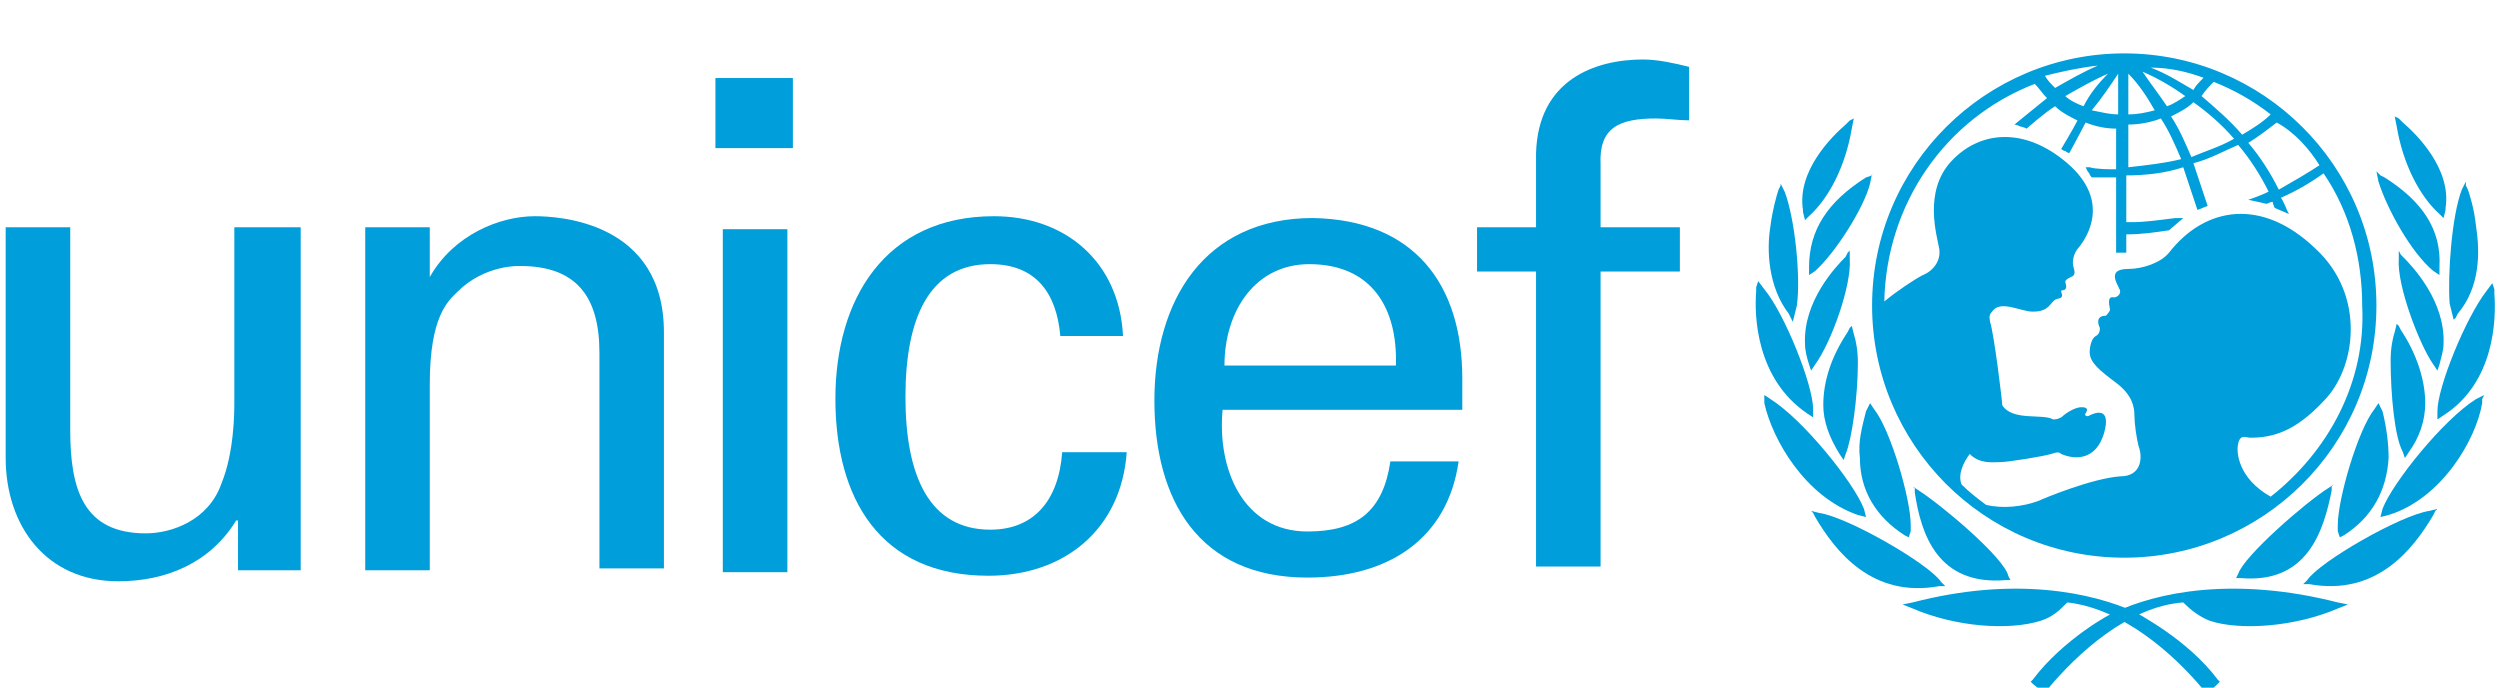
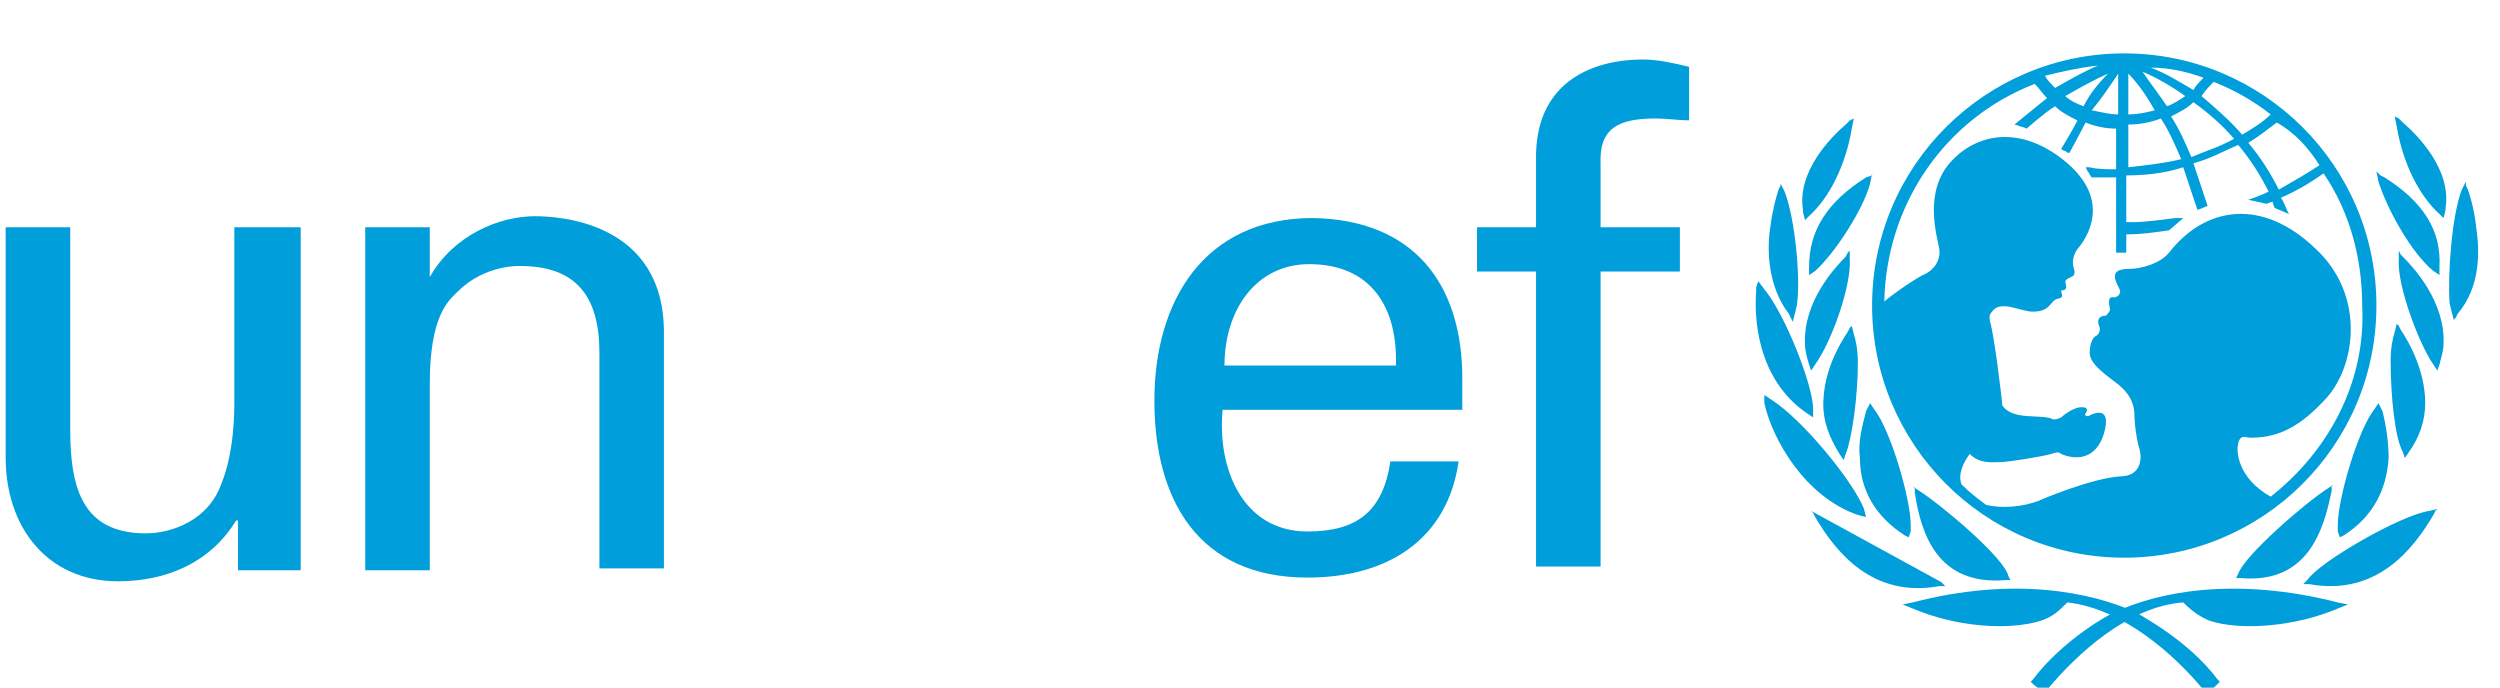
<svg xmlns="http://www.w3.org/2000/svg" viewBox="23.114 21.287 448.905 123.481">
  <g>
    <path fill="#009edb" d="M 404.551 30.873 C 379.721 30.873 359.271 50.957 359.271 76.149 C 359.271 100.979 379.355 121.426 404.551 121.426 C 429.381 121.426 449.828 101.346 449.828 76.149 C 449.828 50.957 429.381 30.873 404.551 30.873 M 439.602 50.957 C 437.415 52.415 434.856 53.878 432.302 55.336 C 430.84 52.415 429.015 49.494 426.823 46.94 C 428.648 45.844 430.477 44.382 431.935 43.286 C 435.223 45.111 437.777 48.032 439.602 50.957 M 420.614 35.985 C 424.268 37.444 427.552 39.269 430.84 41.827 C 429.381 43.286 427.552 44.382 425.727 45.477 C 423.539 42.923 420.981 40.731 418.427 38.54 C 419.156 37.444 419.885 36.715 420.614 35.985 M 424.268 46.207 C 421.71 47.669 419.156 48.398 416.602 49.494 C 415.506 46.94 414.41 44.382 412.947 42.19 C 414.41 41.461 415.868 40.731 416.964 39.636 C 419.522 41.461 422.077 43.652 424.268 46.207 M 418.789 35.252 C 418.06 35.985 417.331 36.715 416.964 37.444 C 414.41 35.985 412.218 34.523 409.297 33.427 C 412.585 33.427 415.868 34.16 418.789 35.252 M 415.506 38.54 C 414.41 39.269 413.314 40.002 412.218 40.365 C 410.756 38.173 409.297 36.348 407.835 34.16 C 410.393 35.252 412.947 36.715 415.506 38.54 M 405.28 34.523 C 407.106 36.348 408.568 38.54 410.027 41.098 C 408.568 41.461 407.106 41.827 405.28 41.827 L 405.28 34.523 Z M 405.28 43.652 C 407.106 43.652 409.297 43.286 411.122 42.557 C 412.585 44.748 413.677 47.303 414.773 49.861 C 411.852 50.59 408.568 50.957 405.28 51.319 L 405.28 43.652 Z M 403.455 34.523 L 403.455 41.827 C 401.993 41.827 400.534 41.461 398.709 41.098 C 400.534 38.906 401.993 36.715 403.455 34.523 M 397.247 40.365 C 396.151 40.002 394.693 39.269 393.959 38.54 C 396.518 37.081 399.072 35.619 401.63 34.523 C 399.805 36.348 398.343 38.173 397.247 40.365 M 399.805 33.064 C 397.247 34.16 394.693 35.619 392.134 37.081 C 391.405 36.348 390.676 35.619 390.309 34.89 C 393.23 34.16 396.518 33.427 399.805 33.064 M 430.84 110.471 C 424.998 107.188 424.631 102.441 424.998 100.979 C 425.364 99.154 426.46 99.883 427.189 99.883 C 431.206 99.883 435.223 98.787 440.336 93.312 C 446.177 87.47 448.003 74.324 438.873 65.924 C 429.381 56.799 419.156 58.257 412.585 66.657 C 411.122 68.482 407.835 69.578 405.28 69.578 C 400.897 69.578 403.818 72.862 403.818 73.595 C 403.818 74.324 403.089 74.691 402.726 74.691 C 401.264 74.324 401.993 76.516 401.993 76.878 C 401.993 77.245 401.264 77.974 401.264 77.974 C 399.439 77.974 399.805 79.437 400.168 80.166 C 400.168 80.533 400.168 81.262 399.439 81.628 C 398.709 81.991 398.343 83.453 398.343 84.549 C 398.343 86.374 400.168 87.833 403.089 90.025 C 406.01 92.216 406.376 94.408 406.376 95.866 C 406.376 97.329 406.739 99.883 407.106 101.346 C 407.835 103.171 407.835 106.821 403.818 106.821 C 398.709 107.188 389.943 110.838 389.213 111.204 C 386.292 112.3 382.642 112.663 379.721 111.934 C 378.259 110.838 376.8 109.742 375.338 108.283 C 374.609 106.454 375.705 104.267 376.8 102.804 C 378.626 104.629 380.817 104.267 382.276 104.267 C 383.738 104.267 390.309 103.171 391.405 102.804 C 392.501 102.441 392.868 102.441 393.23 102.804 C 395.788 103.9 399.439 103.9 400.897 99.154 C 402.36 94.041 399.072 95.504 398.343 95.866 C 397.976 96.233 397.247 95.866 397.614 95.504 C 398.343 94.408 397.247 94.408 396.88 94.408 C 395.422 94.408 393.597 95.866 393.23 96.233 C 392.501 96.596 392.134 96.596 391.772 96.596 C 389.943 95.504 384.467 96.962 382.642 94.041 C 382.642 93.312 381.18 81.262 380.451 79.07 C 380.451 78.707 380.084 77.974 380.817 77.245 C 382.276 75.053 385.93 77.245 388.118 77.245 C 390.676 77.245 391.038 76.149 391.772 75.42 C 392.501 74.691 392.868 75.053 393.23 74.691 C 393.597 74.324 393.23 73.958 393.23 73.595 C 393.23 73.228 393.597 73.595 393.959 73.228 C 394.326 72.862 393.959 72.132 393.959 71.77 C 394.693 70.674 396.151 71.403 395.422 69.211 C 395.055 67.753 395.788 66.291 396.518 65.561 C 397.614 64.099 402.36 57.528 394.326 50.59 C 386.659 44.019 378.626 44.748 373.513 50.223 C 368.4 55.703 370.959 63.736 371.321 65.924 C 371.688 68.116 370.225 69.941 368.4 70.674 C 366.942 71.403 363.654 73.595 361.463 75.42 C 361.829 57.894 372.417 42.557 388.484 36.348 C 389.213 37.081 389.943 38.173 390.676 38.906 C 388.851 40.365 384.834 43.652 384.834 43.652 C 384.834 43.652 385.197 43.652 385.93 44.019 C 386.292 44.019 387.022 44.382 387.022 44.382 C 387.022 44.382 390.309 41.461 392.134 40.365 C 393.23 41.461 394.693 42.19 396.151 42.923 C 395.422 44.382 393.23 48.032 393.23 48.032 C 393.23 48.032 393.597 48.398 393.959 48.398 C 394.326 48.765 394.693 48.765 394.693 48.765 C 394.693 48.765 396.88 44.748 397.614 43.286 C 399.439 44.019 401.264 44.382 403.089 44.382 L 403.089 51.686 C 401.993 51.686 399.439 51.686 398.343 51.319 L 397.614 51.319 L 397.976 52.049 C 398.343 52.415 398.343 52.782 398.709 53.144 C 399.439 53.144 401.993 53.144 403.089 53.144 L 403.089 66.657 L 404.914 66.657 L 404.914 63.37 C 407.835 63.37 410.027 63.003 412.585 62.64 L 415.139 60.449 L 413.677 60.449 C 410.756 60.815 408.201 61.178 406.01 61.178 C 406.01 61.178 405.28 61.178 404.914 61.178 L 404.914 52.782 C 408.201 52.782 411.852 52.415 415.139 51.319 C 415.868 53.511 417.693 58.986 417.693 58.986 L 419.522 58.257 C 419.522 58.257 417.693 52.782 416.964 50.59 C 419.885 49.861 422.443 48.398 424.998 47.303 C 427.189 49.861 429.015 52.782 430.477 55.703 C 429.015 56.432 426.823 57.161 426.823 57.161 C 428.648 57.528 430.11 57.894 430.11 57.894 C 430.11 57.894 430.84 57.528 431.206 57.528 C 431.206 57.894 431.569 58.624 431.569 58.624 L 434.127 59.719 L 433.761 58.986 C 433.761 58.986 433.031 57.161 432.665 56.799 C 435.223 55.703 437.777 54.24 440.336 52.415 C 445.082 59.353 447.273 67.753 447.273 76.149 C 448.003 90.025 441.065 102.441 430.84 110.471" style="stroke-width: 3.65;" />
    <path fill="#009edb" d="M 355.258 42.923 L 354.525 43.652 C 351.971 45.844 345.762 52.049 346.858 58.986 C 346.858 58.986 346.858 59.353 346.858 59.353 C 346.858 59.353 347.225 60.815 347.225 60.815 L 347.954 60.082 C 351.604 56.799 354.525 50.957 355.621 44.382 L 355.987 42.557 L 355.258 42.923 Z" style="stroke-width: 3.65;" />
    <path fill="#009edb" d="M 342.841 54.607 L 342.475 55.336 C 342.112 56.432 341.383 58.986 341.016 61.907 C 340.287 66.291 340.65 72.862 344.304 77.612 C 344.304 77.612 344.666 78.341 344.666 78.341 L 345.033 79.07 L 345.762 76.149 C 346.491 71.037 345.396 60.449 343.57 55.703 L 342.841 54.24 L 342.841 54.607 Z" style="stroke-width: 3.65;" />
    <path fill="#009edb" d="M 338.458 72.862 L 338.458 73.595 C 338.095 77.974 338.458 89.295 347.587 95.504 C 347.587 95.504 348.683 96.233 348.683 96.233 L 348.683 94.771 C 348.683 90.391 343.57 77.612 339.92 73.228 L 338.824 71.77 L 338.458 72.862 Z" style="stroke-width: 3.65;" />
    <path fill="#009edb" d="M 339.92 92.946 L 339.92 93.675 C 341.383 100.25 347.225 110.471 356.717 113.759 L 358.179 114.125 L 357.812 112.663 C 355.987 107.917 346.858 96.596 341.016 92.946 L 339.92 92.216 L 339.92 92.946 Z" style="stroke-width: 3.65;" />
    <path fill="#009edb" d="M 359.271 52.782 L 358.179 53.144 C 351.241 57.528 347.954 62.64 347.954 69.211 L 347.954 70.674 L 349.05 69.941 C 352.7 66.657 357.812 58.624 358.908 54.24 L 359.271 52.415 L 359.271 52.782 Z" style="stroke-width: 3.65;" />
    <path fill="#009edb" d="M 354.891 66.657 L 354.525 67.386 C 352.7 69.211 346.858 75.42 347.225 83.087 C 347.225 84.183 347.587 85.641 347.954 86.737 L 348.32 87.833 L 349.05 86.737 C 351.971 82.72 355.621 72.499 355.258 67.753 L 355.258 66.291 L 354.891 66.657 Z" style="stroke-width: 3.65;" />
    <path fill="#009edb" d="M 355.258 80.166 L 354.891 80.895 C 351.971 85.279 350.508 89.658 350.508 94.041 C 350.508 96.962 351.604 99.883 353.429 102.804 L 354.162 103.9 L 354.525 102.804 C 355.621 100.25 356.717 92.579 356.717 86.374 C 356.717 84.183 356.35 82.358 355.987 81.262 L 355.621 79.799 L 355.258 80.166 Z" style="stroke-width: 3.65;" />
    <path fill="#009edb" d="M 358.542 94.408 L 358.179 95.137 C 357.446 98.058 356.717 100.612 357.083 103.533 C 357.083 109.379 360.004 114.125 365.117 117.409 L 365.846 117.775 L 366.209 116.68 C 366.209 116.68 366.209 115.584 366.209 115.584 C 366.209 110.838 362.558 98.425 359.638 94.771 L 358.908 93.675 L 358.542 94.408 Z" style="stroke-width: 3.65;" />
-     <path fill="#009edb" d="M 348.683 113.392 L 349.05 114.125 C 352.7 120.33 359.271 128.73 371.321 126.538 L 372.417 126.538 L 371.688 125.809 C 369.496 122.521 354.891 114.125 349.779 113.392 L 348.32 113.029 L 348.683 113.392 Z" style="stroke-width: 3.65;" />
+     <path fill="#009edb" d="M 348.683 113.392 L 349.05 114.125 C 352.7 120.33 359.271 128.73 371.321 126.538 L 372.417 126.538 L 371.688 125.809 L 348.32 113.029 L 348.683 113.392 Z" style="stroke-width: 3.65;" />
    <path fill="#009edb" d="M 366.575 129.459 L 364.75 129.826 L 366.575 130.555 C 374.242 133.842 383.738 134.572 389.58 132.747 C 391.772 132.017 392.868 130.922 394.326 129.459 C 404.185 130.555 413.314 138.588 418.789 145.16 C 418.789 145.16 419.156 145.526 419.156 145.526 L 419.522 145.526 C 420.252 145.16 420.981 144.43 421.348 144.064 L 421.71 143.701 L 421.348 143.335 C 415.868 136.034 407.106 131.651 406.739 131.284 C 398.709 127.634 384.834 124.713 366.575 129.459" style="stroke-width: 3.65;" />
    <path fill="#009edb" d="M 366.942 109.013 L 366.942 109.742 C 368.038 117.046 370.959 126.538 383.372 125.442 L 384.101 125.442 L 383.738 124.713 C 383.005 121.426 371.688 111.934 367.671 109.379 L 366.575 108.646 L 366.942 109.013 Z" style="stroke-width: 3.65;" />
    <path fill="#009edb" d="M 453.115 42.19 L 453.478 44.019 C 454.574 50.59 457.495 56.432 461.149 59.719 L 461.878 60.449 C 461.878 60.449 462.241 58.986 462.241 58.986 C 462.241 58.986 462.241 58.624 462.241 58.624 C 463.336 51.686 457.132 45.477 454.574 43.286 L 453.844 42.557 L 453.115 42.19 Z" style="stroke-width: 3.65;" />
    <path fill="#009edb" d="M 465.895 53.878 L 465.162 55.336 C 463.336 60.082 462.607 70.674 462.974 75.783 L 463.703 78.707 L 464.07 78.341 C 464.07 78.341 464.432 77.612 464.432 77.612 C 468.449 72.862 468.449 66.657 467.72 61.907 C 467.353 58.624 466.624 56.432 466.257 55.336 L 465.895 54.607 L 465.895 53.878 Z" style="stroke-width: 3.65;" />
-     <path fill="#009edb" d="M 470.641 72.132 L 469.545 73.595 C 465.895 78.341 460.782 90.754 460.782 95.137 L 460.782 96.596 C 460.782 96.596 461.878 95.866 461.878 95.866 C 471.007 90.025 471.37 78.707 471.007 73.958 L 471.007 73.228 L 470.641 72.132 Z" style="stroke-width: 3.65;" />
-     <path fill="#009edb" d="M 469.178 92.216 L 467.72 92.946 C 461.878 96.596 452.749 107.917 450.923 112.663 L 450.557 114.125 L 452.019 113.759 C 461.511 110.838 467.72 100.25 468.816 93.675 L 468.816 92.946 L 469.178 92.216 Z" style="stroke-width: 3.65;" />
    <path fill="#009edb" d="M 449.828 52.049 L 450.194 53.878 C 451.653 58.624 456.036 66.657 460.053 69.941 L 461.149 70.674 L 461.149 69.211 C 461.511 62.64 458.224 57.528 451.286 53.144 L 450.557 52.782 L 449.828 52.049 Z" style="stroke-width: 3.65;" />
    <path fill="#009edb" d="M 453.844 66.291 L 453.844 67.753 C 453.478 72.499 457.495 83.087 460.053 86.737 L 460.782 87.833 L 461.149 86.737 C 461.511 85.279 461.878 84.183 461.878 83.087 C 462.241 75.42 456.399 69.211 454.574 67.386 L 454.211 67.02 L 453.844 66.291 Z" style="stroke-width: 3.65;" />
    <path fill="#009edb" d="M 453.478 79.437 L 453.115 80.895 C 452.749 81.991 452.382 83.816 452.382 86.008 C 452.382 92.216 453.115 99.883 454.574 102.441 L 454.94 103.533 L 455.669 102.441 C 457.495 99.883 458.59 96.962 458.59 93.675 C 458.59 89.658 457.132 84.912 454.211 80.533 L 453.844 79.799 L 453.478 79.437 Z" style="stroke-width: 3.65;" />
    <path fill="#009edb" d="M 450.194 93.675 L 449.461 94.771 C 446.54 98.425 442.89 110.838 442.89 115.584 C 442.89 115.584 442.89 116.317 442.89 116.68 L 443.257 117.775 C 443.257 117.775 443.986 117.409 443.986 117.409 C 449.098 114.125 451.653 109.379 452.019 103.533 C 452.019 100.979 451.653 98.058 450.923 95.137 L 450.557 94.408 L 450.194 93.675 Z" style="stroke-width: 3.65;" />
    <path fill="#009edb" d="M 460.782 112.663 C 460.782 112.663 459.32 113.029 459.32 113.029 C 454.211 113.759 439.602 122.159 437.415 125.442 L 436.681 126.176 L 437.777 126.176 C 449.828 128.363 456.399 119.967 460.053 113.759 L 460.415 113.029 L 460.782 112.663 Z" style="stroke-width: 3.65;" />
    <path fill="#009edb" d="M 402.726 131.284 C 402.36 131.284 393.597 136.034 388.118 143.335 L 387.755 143.701 L 388.118 144.064 C 388.484 144.43 389.58 145.16 389.943 145.526 L 390.309 145.526 C 390.309 145.526 390.676 145.16 390.676 145.16 C 396.151 138.588 405.28 130.188 415.139 129.459 C 416.602 130.922 418.06 132.017 419.885 132.747 C 425.364 134.572 435.223 133.842 442.89 130.555 L 444.715 129.826 L 442.89 129.459 C 424.268 124.713 410.393 127.634 402.726 131.284" style="stroke-width: 3.65;" />
    <path fill="#009edb" d="M 442.161 108.283 L 441.065 109.013 C 437.048 111.567 426.094 121.063 424.998 124.346 L 424.631 125.08 L 425.364 125.08 C 437.415 126.176 440.336 116.68 441.794 109.379 L 441.794 108.646 L 442.161 108.283 Z" style="stroke-width: 3.65;" />
-     <path fill="#009edb" d="M 151.577 35.3 L 165.484 35.3 L 165.484 47.882 L 151.577 47.882 L 151.577 35.3 Z M 152.902 62.443 L 164.495 62.443 L 164.495 124.027 L 152.902 124.027 L 152.902 62.443 Z" style="stroke-width: 3.65;" />
    <path fill="#009edb" d="M 65.518 62.096 L 77.108 62.096 L 77.108 123.68 L 65.854 123.68 L 65.854 114.74 L 65.518 114.74 C 60.883 122.352 52.94 125.663 44.327 125.663 C 31.417 125.663 24.133 115.73 24.133 103.482 L 24.133 62.096 L 35.726 62.096 L 35.726 98.515 C 35.726 109.111 38.04 117.058 49.298 117.058 C 53.933 117.058 60.556 114.74 62.873 108.118 C 65.191 102.489 65.191 95.2 65.191 93.553 L 65.191 62.096 L 65.518 62.096 Z" style="stroke-width: 3.65;" />
    <path fill="#009edb" d="M 100.286 71.033 C 104.586 63.425 112.868 60.11 119.156 60.11 C 123.46 60.11 142.33 61.103 142.33 80.966 L 142.33 123.349 L 130.749 123.349 L 130.749 84.608 C 130.749 74.348 126.44 69.05 116.507 69.05 C 116.507 69.05 110.219 68.719 105.249 73.686 C 103.597 75.337 100.286 77.986 100.286 90.241 L 100.286 123.68 L 88.697 123.68 L 88.697 62.096 L 100.286 62.096 L 100.286 71.033 Z" style="stroke-width: 3.65;" />
-     <path fill="#009edb" d="M 213.508 81.624 C 212.85 74.013 209.208 68.719 200.934 68.719 C 190.007 68.719 185.698 78.317 185.698 92.555 C 185.698 106.793 190.007 116.396 200.934 116.396 C 208.545 116.396 213.185 111.425 213.843 102.489 L 225.432 102.489 C 224.439 116.396 214.178 124.67 200.603 124.67 C 181.071 124.67 173.12 110.763 173.12 92.886 C 173.12 75.006 182.06 60.11 201.592 60.11 C 214.51 60.11 224.112 68.384 224.766 81.624 L 213.508 81.624 Z" style="stroke-width: 3.65;" />
    <path fill="#009edb" d="M 242.647 94.873 C 241.653 105.469 246.289 116.723 257.882 116.723 C 266.818 116.723 271.45 113.081 272.774 104.14 L 285.026 104.14 C 283.039 118.047 272.443 124.997 257.882 124.997 C 238.342 124.997 230.399 111.098 230.399 93.218 C 230.399 75.337 239.335 60.437 258.871 60.437 C 277.079 60.772 285.688 72.361 285.688 89.248 L 285.688 94.873 L 242.647 94.873 Z M 273.768 86.926 C 274.103 76.666 269.463 68.719 258.205 68.719 C 248.607 68.719 242.982 77.001 242.982 86.926 L 273.768 86.926 Z" style="stroke-width: 3.65;" />
    <path fill="#009edb" d="M 298.929 123.014 L 298.929 70.043 L 288.333 70.043 L 288.333 62.096 L 298.929 62.096 L 298.929 48.856 C 299.26 35.611 309.524 31.969 318.13 31.969 C 320.782 31.969 323.763 32.631 326.411 33.293 L 326.411 42.896 C 324.425 42.896 322.438 42.56 320.447 42.56 C 313.829 42.56 310.191 44.216 310.518 50.838 L 310.518 62.096 L 324.756 62.096 L 324.756 70.043 L 310.518 70.043 L 310.518 123.014 L 298.929 123.014 Z" style="stroke-width: 3.65;" />
  </g>
</svg>